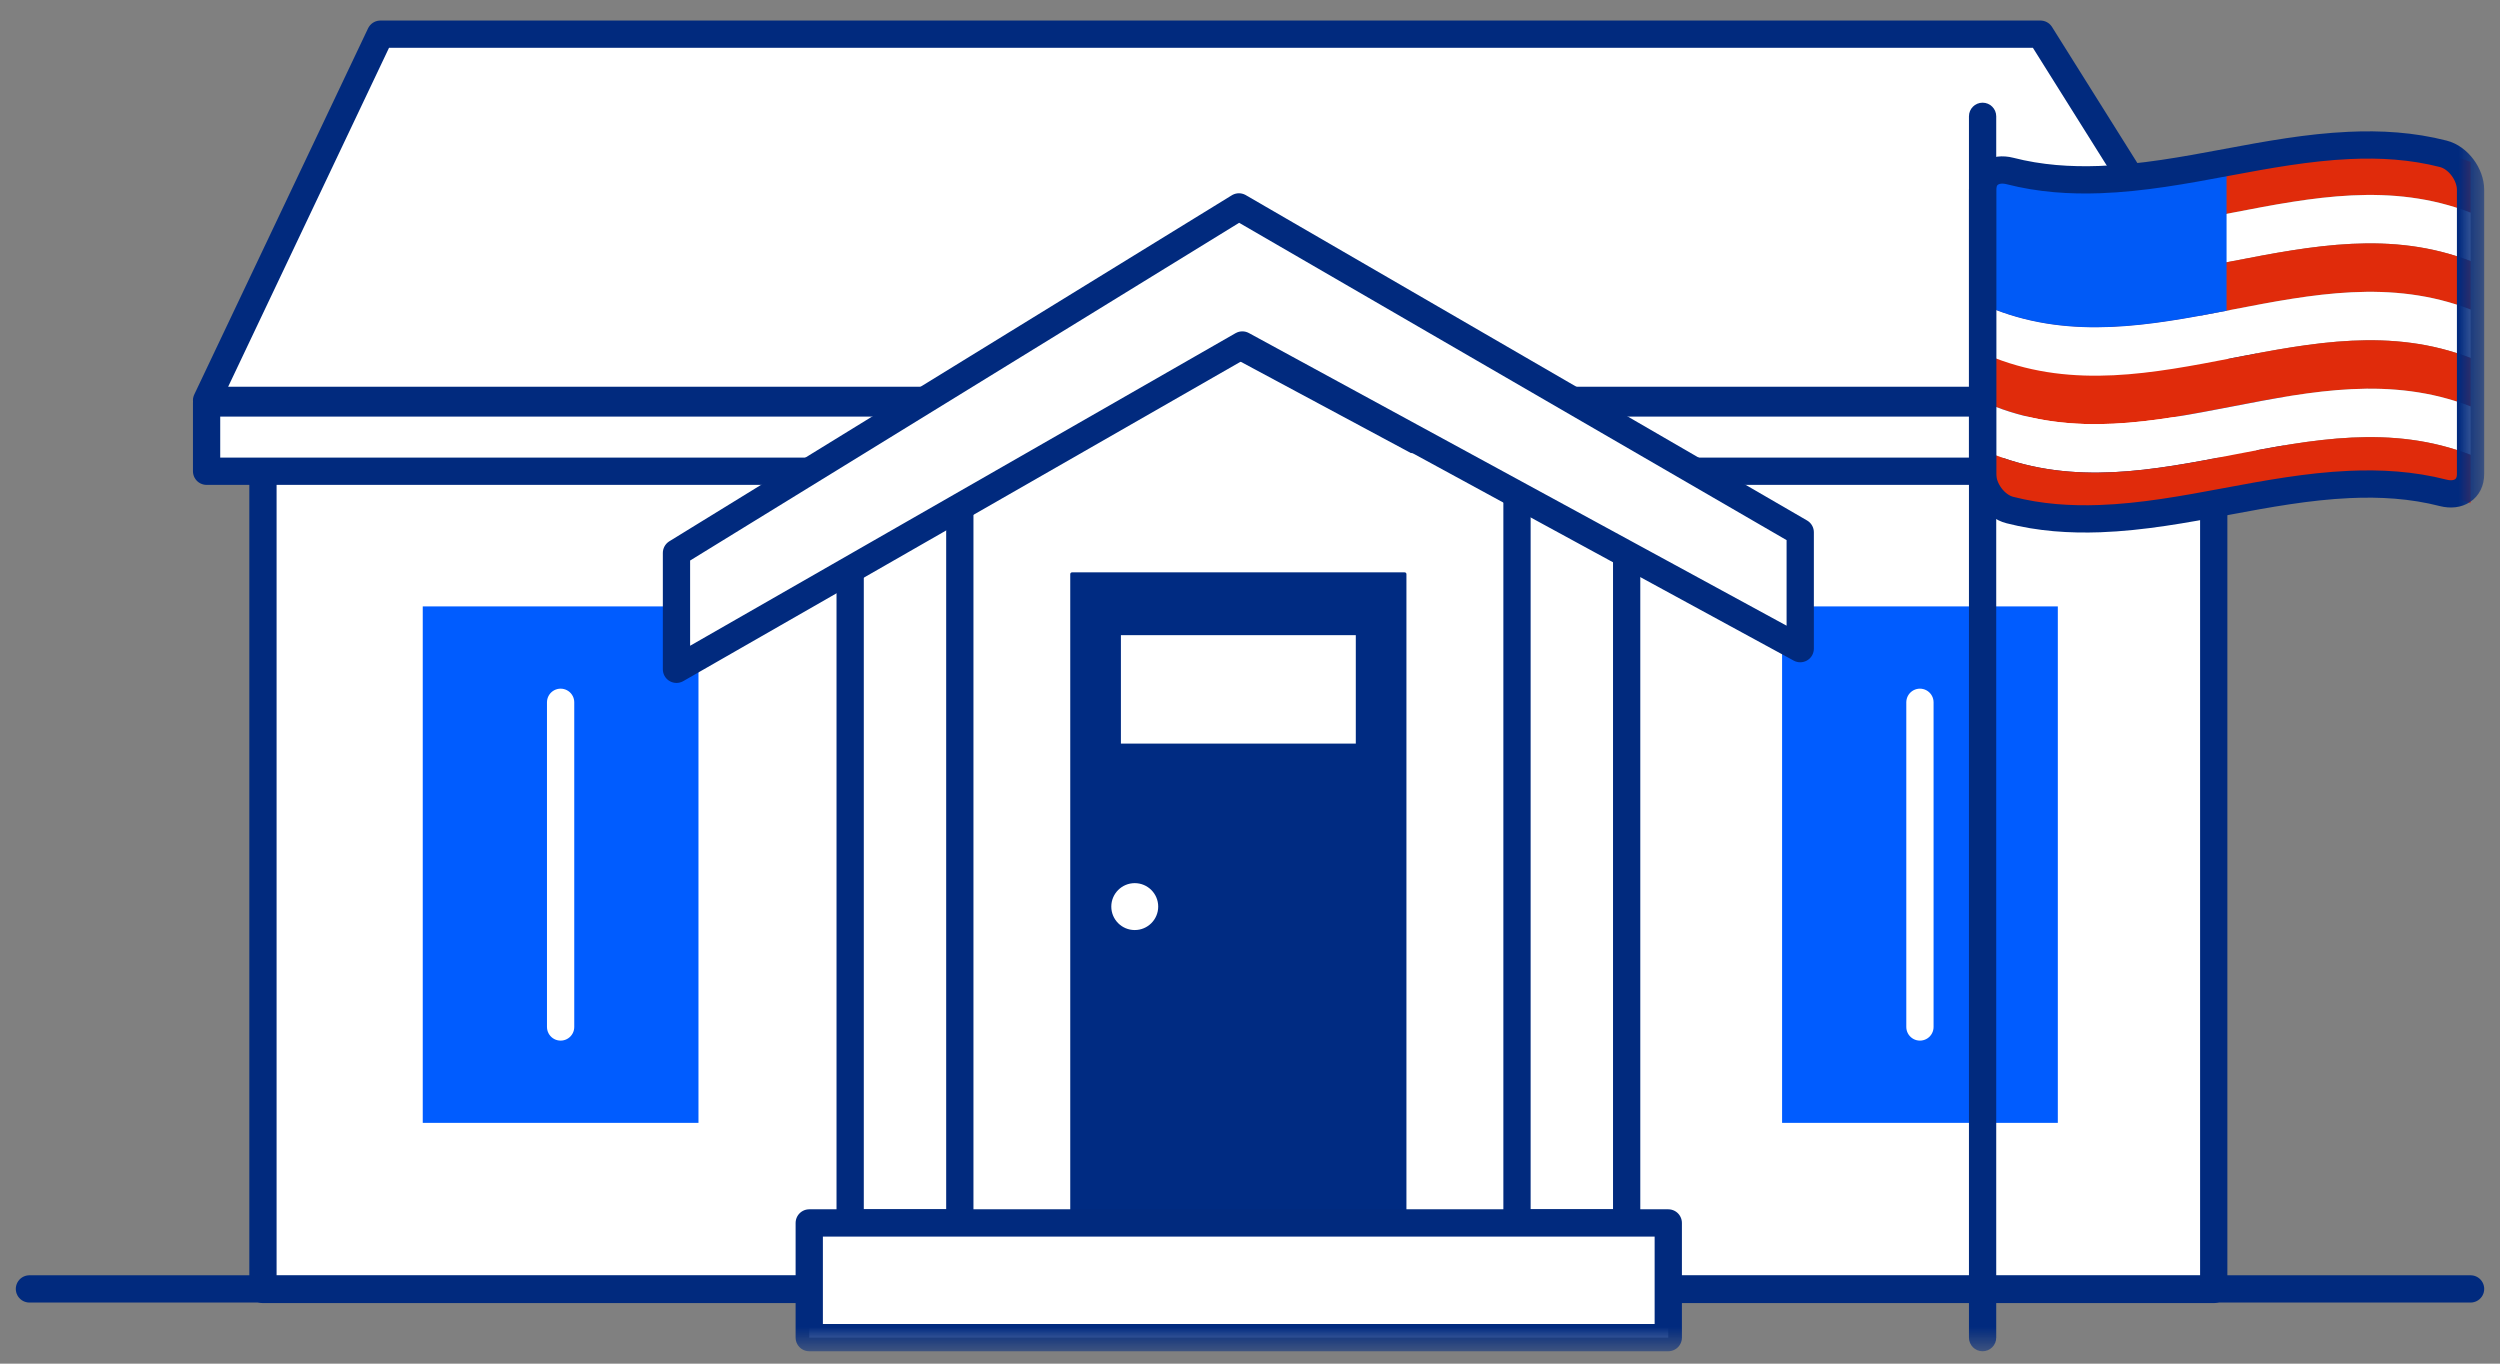
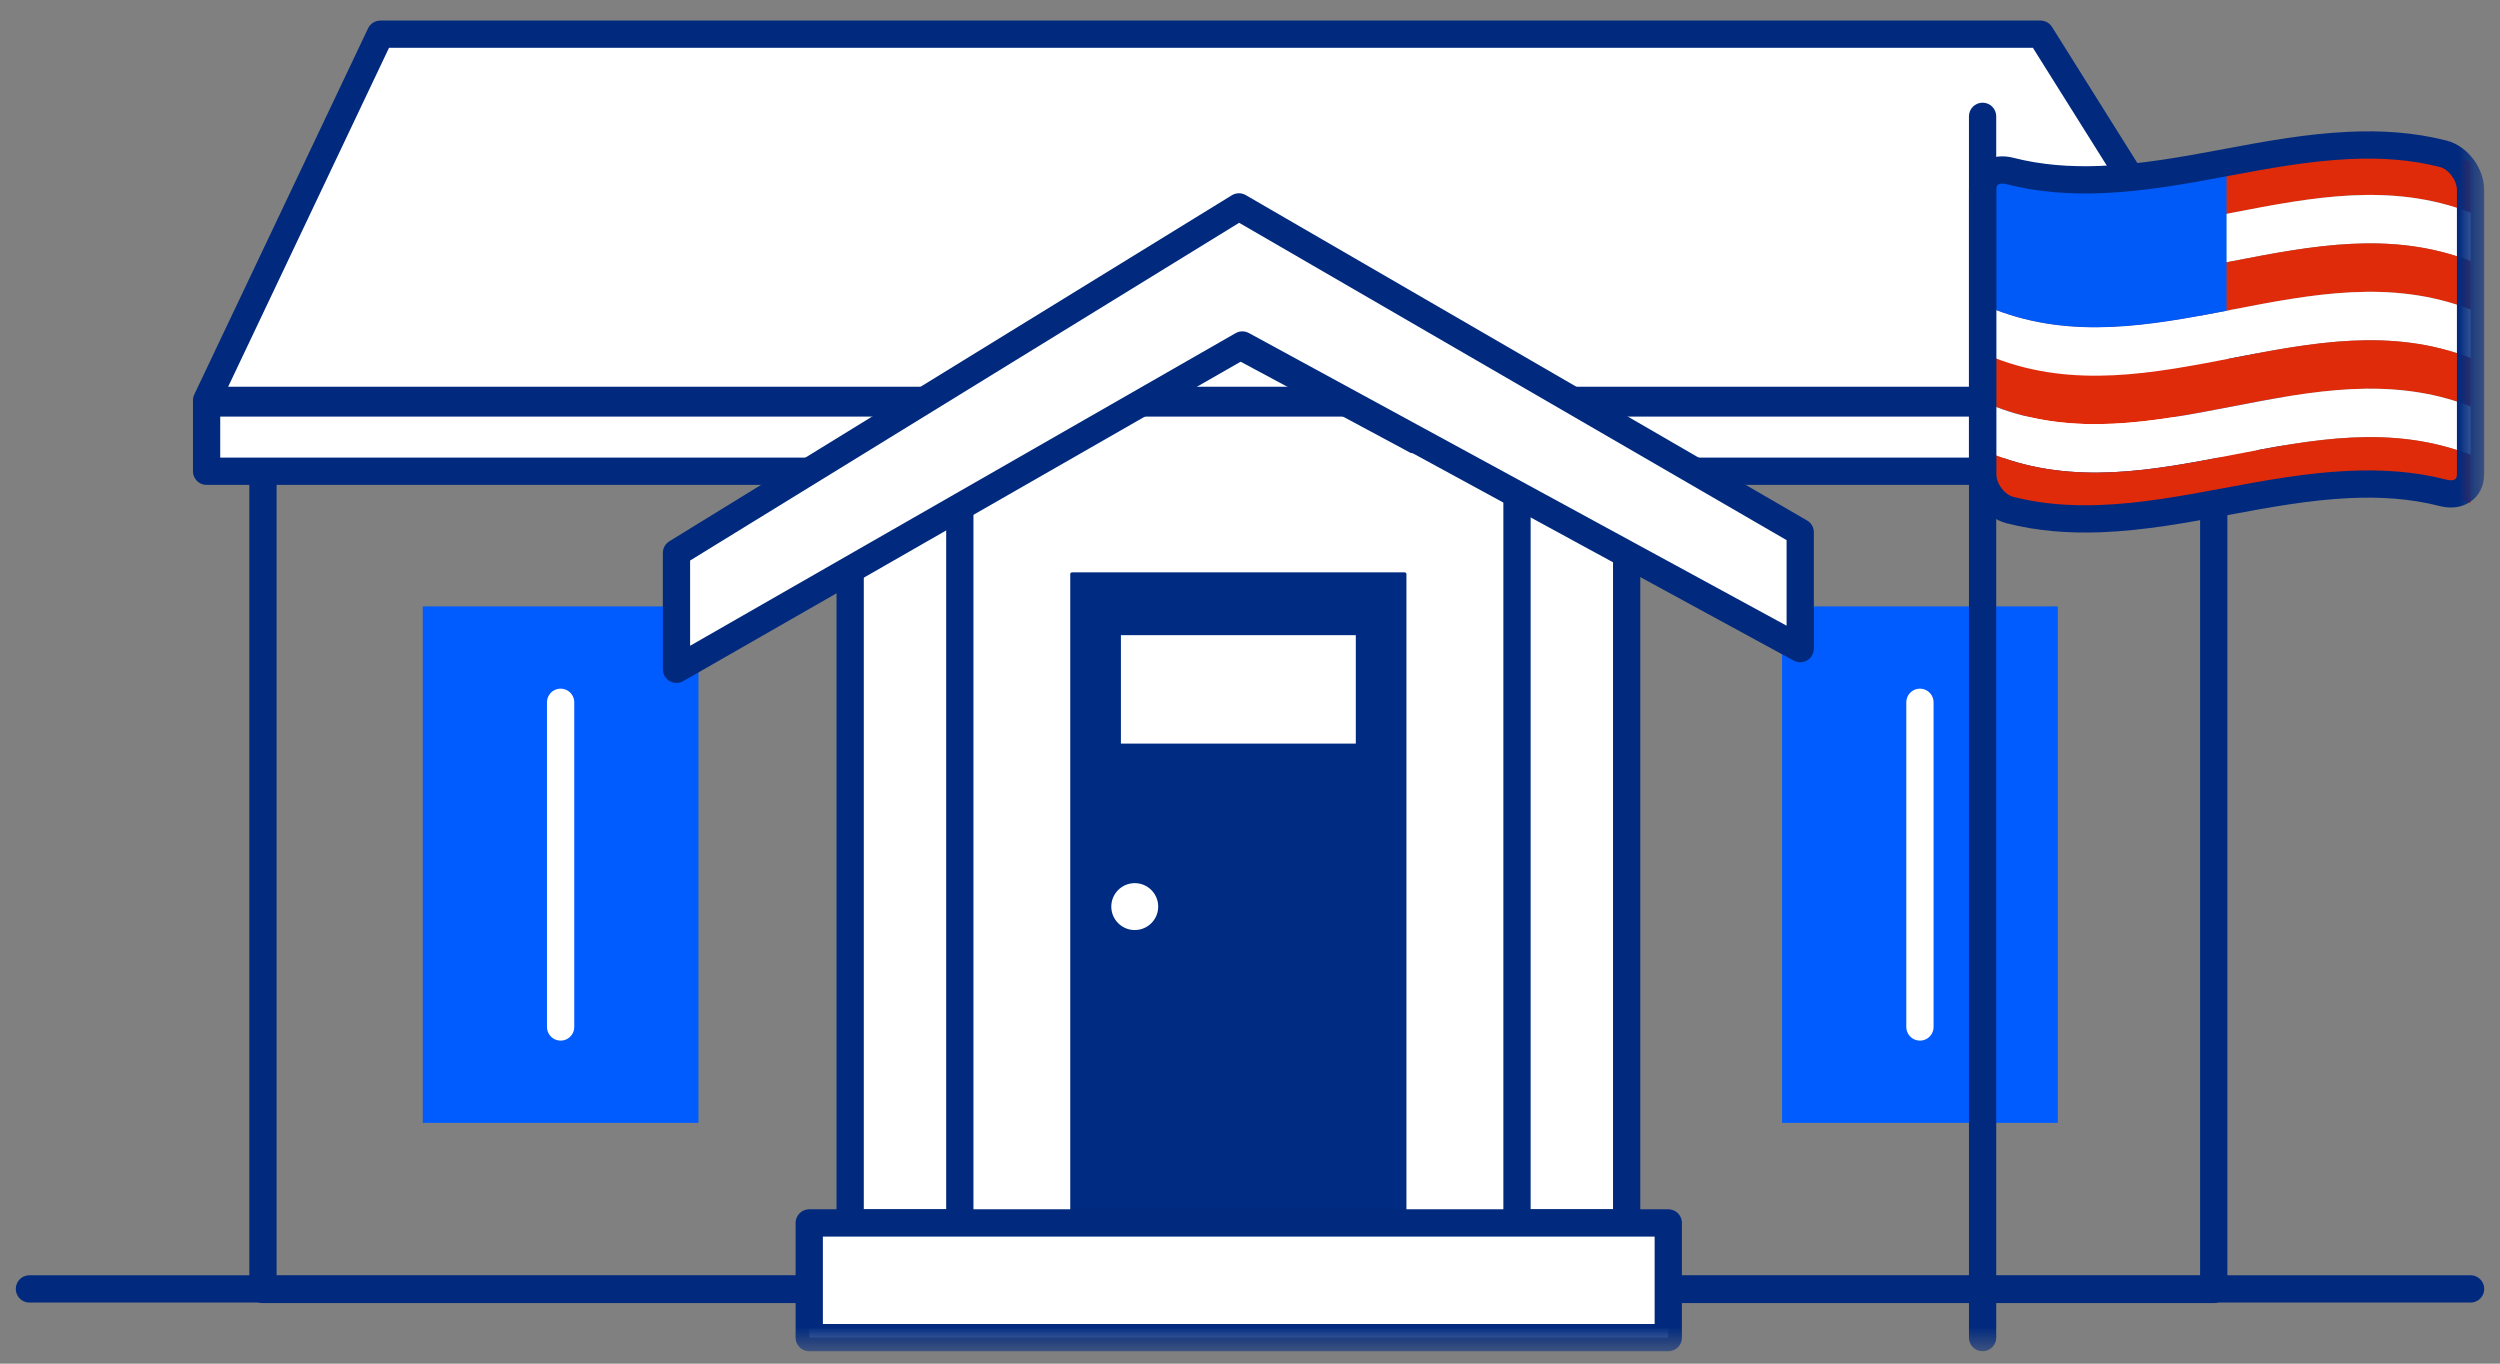
<svg xmlns="http://www.w3.org/2000/svg" xmlns:xlink="http://www.w3.org/1999/xlink" width="110px" height="60px" viewBox="0 0 110 60" version="1.1">
  <rect x="0" y="0" width="110" height="60" fill="#808080" stroke="none" />
  <title>Group 47</title>
  <defs>
    <polygon id="path-1" points="0 58.551 108.61 58.551 108.61 0 0 0" />
  </defs>
  <g id="80th-Flip" stroke="none" stroke-width="1" fill="none" fill-rule="evenodd">
    <g id="Large-Copy-2" transform="translate(-953, -456)">
      <g id="Group-47" transform="translate(953.695, 456.904)">
-         <polygon id="Fill-1" fill="#FFFFFF" points="10.875 55.832 96.709 55.832 96.709 19.375 10.875 19.375" />
        <polygon id="Stroke-2" stroke="#012A7E" stroke-width="1.2" stroke-linecap="round" stroke-linejoin="round" points="10.875 55.832 96.709 55.832 96.709 19.375 10.875 19.375" />
        <polygon id="Fill-3" fill="#FFFFFF" points="89.085 0.6 16.042 0.6 8.395 16.712 99.19 16.712" />
        <polygon id="Stroke-4" stroke="#012A7E" stroke-width="1.2" stroke-linecap="round" stroke-linejoin="round" points="89.085 0.6 16.042 0.6 8.395 16.712 99.19 16.712" />
        <polygon id="Fill-6" fill="#FFFFFF" points="99.19 16.827 70.889 16.827 54.996 16.827 39.462 16.827 8.395 16.827 8.395 19.831 33.626 19.831 55.445 19.831 72.774 19.831 99.19 19.831" />
        <polygon id="Stroke-7" stroke="#012A7E" stroke-width="1.2" stroke-linecap="round" stroke-linejoin="round" points="99.19 16.827 70.889 16.827 54.996 16.827 39.462 16.827 8.395 16.827 8.395 19.831 33.626 19.831 55.445 19.831 72.774 19.831 99.19 19.831" />
-         <path d="M0.6,55.808 L108.009,55.808 L0.6,55.808 Z" id="Fill-8" fill="#FFFFFF" />
        <line x1="0.6" y1="55.808" x2="108.01" y2="55.808" id="Stroke-9" stroke="#012A7E" stroke-width="1.2" stroke-linecap="round" stroke-linejoin="round" />
-         <polygon id="Fill-11" fill="#FFFFFF" points="65.976 20.812 53.792 14.276 41.536 21.4 41.536 52.905 65.976 52.905" />
        <polygon id="Stroke-12" stroke="#012A7E" stroke-width="1.2" stroke-linecap="round" stroke-linejoin="round" points="65.976 20.812 53.792 14.276 41.536 21.4 41.536 52.905 65.976 52.905" />
        <polygon id="Fill-13" fill="#FFFFFF" points="36.418 56.858 70.65 56.858 70.65 19.034 36.418 19.034" />
        <path d="M39.386,54.678 L46.042,54.678 L39.386,54.678 Z" id="Fill-14" fill="#001739" />
        <path d="M39.067,54.678 L68.597,54.678 L39.067,54.678 Z" id="Fill-15" fill="#001739" />
-         <polygon id="Fill-16" fill="#FFFFFF" points="55.927 53.395 53.236 53.395 41.45 53.395 65.976 53.395" />
        <g id="Group-46">
          <path d="M65.976,54.143 L41.45,54.143 C41.037,54.143 40.702,53.808 40.702,53.395 C40.702,52.982 41.037,52.647 41.45,52.647 L65.976,52.647 C66.389,52.647 66.724,52.982 66.724,53.395 C66.724,53.808 66.389,54.143 65.976,54.143" id="Fill-17" fill="#002B82" />
          <path d="M46.472,52.905 L61.112,52.905 C61.154,52.905 61.188,52.871 61.188,52.829 L61.188,24.356 C61.188,24.314 61.154,24.28 61.112,24.28 L46.472,24.28 C46.43,24.28 46.396,24.314 46.396,24.356 L46.396,52.829 C46.396,52.871 46.43,52.905 46.472,52.905" id="Fill-19" fill="#002B82" />
          <mask id="mask-2" fill="white">
            <use xlink:href="#path-1" />
          </mask>
          <g id="Clip-22" />
          <polygon id="Fill-21" fill="#FFFFFF" mask="url(#mask-2)" points="48.625 31.814 58.96 31.814 58.96 27.043 48.625 27.043" />
          <path d="M50.266,38.986 C50.266,39.556 49.804,40.018 49.234,40.018 C48.664,40.018 48.202,39.556 48.202,38.986 C48.202,38.417 48.664,37.954 49.234,37.954 C49.804,37.954 50.266,38.417 50.266,38.986" id="Fill-23" fill="#FFFFFF" mask="url(#mask-2)" />
-           <polygon id="Fill-24" fill="#FFFFFF" mask="url(#mask-2)" points="36.712 52.905 41.537 52.905 41.537 20.126 36.712 20.126" />
          <polygon id="Stroke-25" stroke="#012A7E" stroke-width="1.2" stroke-linecap="round" stroke-linejoin="round" mask="url(#mask-2)" points="36.712 52.905 41.537 52.905 41.537 20.126 36.712 20.126" />
          <polygon id="Fill-26" fill="#FFFFFF" mask="url(#mask-2)" points="66.053 52.905 70.878 52.905 70.878 20.314 66.053 20.314" />
          <polygon id="Stroke-27" stroke="#012A7E" stroke-width="1.2" stroke-linecap="round" stroke-linejoin="round" mask="url(#mask-2)" points="66.053 52.905 70.878 52.905 70.878 20.314 66.053 20.314" />
          <polygon id="Fill-28" fill="#005CFF" mask="url(#mask-2)" points="17.906 48.502 30.038 48.502 30.038 25.778 17.906 25.778" />
          <polygon id="Fill-29" fill="#FFFFFF" mask="url(#mask-2)" points="34.912 57.951 72.709 57.951 72.709 52.905 34.912 52.905" />
          <polygon id="Stroke-30" stroke="#012A7E" stroke-width="1.2" stroke-linecap="round" stroke-linejoin="round" mask="url(#mask-2)" points="34.912 57.951 72.709 57.951 72.709 52.905 34.912 52.905" />
          <line x1="23.972" y1="29.997" x2="23.972" y2="44.283" id="Stroke-31" stroke="#FFFFFF" stroke-width="1.2" stroke-linecap="round" stroke-linejoin="round" mask="url(#mask-2)" />
          <polygon id="Fill-32" fill="#005CFF" mask="url(#mask-2)" points="77.717 48.502 89.849 48.502 89.849 25.778 77.717 25.778" />
          <line x1="83.782" y1="29.997" x2="83.782" y2="44.283" id="Stroke-33" stroke="#FFFFFF" stroke-width="1.2" stroke-linecap="round" stroke-linejoin="round" mask="url(#mask-2)" />
          <polygon id="Fill-34" fill="#FFFFFF" mask="url(#mask-2)" points="78.515 27.636 78.515 22.516 53.818 8.2 29.07 23.424 29.07 28.545 53.968 14.276" />
          <polygon id="Stroke-35" stroke="#012A7E" stroke-width="1.2" stroke-linecap="round" stroke-linejoin="round" mask="url(#mask-2)" points="78.515 27.636 78.515 22.516 53.818 8.2 29.07 23.424 29.07 28.545 53.968 14.276" />
          <path d="M108.012,8.454 C101.033,5.751 94.053,11.155 87.073,8.455 L87.073,6.227 C94.053,8.927 101.033,3.523 108.012,6.225 L108.012,8.454 Z" id="Fill-36" fill="#E02B0B" mask="url(#mask-2)" />
          <path d="M108.012,10.585 C101.033,7.883 94.053,13.287 87.073,10.586 L87.073,8.455 C94.053,11.156 101.033,5.752 108.012,8.454 L108.012,10.585 Z" id="Fill-37" fill="#FFFFFF" mask="url(#mask-2)" />
          <path d="M108.012,12.716 C101.033,10.014 94.053,15.418 87.073,12.717 L87.073,10.586 C94.053,13.287 101.033,7.883 108.012,10.585 L108.012,12.716 Z" id="Fill-38" fill="#E02B0B" mask="url(#mask-2)" />
          <path d="M108.012,14.848 C101.033,12.145 94.053,17.549 87.073,14.848 L87.073,12.717 C94.053,15.418 101.033,10.014 108.012,12.716 L108.012,14.848 Z" id="Fill-39" fill="#FFFFFF" mask="url(#mask-2)" />
          <path d="M108.012,16.979 C101.033,14.276 94.053,19.68 87.073,16.98 L87.073,14.848 C94.053,17.549 101.033,12.145 108.012,14.848 L108.012,16.979 Z" id="Fill-40" fill="#E02B0B" mask="url(#mask-2)" />
          <path d="M108.012,19.11 C101.033,16.408 94.053,21.812 87.073,19.111 L87.073,16.98 C94.053,19.68 101.033,14.276 108.012,16.979 L108.012,19.11 Z" id="Fill-41" fill="#FFFFFF" mask="url(#mask-2)" />
          <path d="M108.012,21.241 C101.033,18.539 94.053,23.943 87.073,21.242 L87.073,19.111 C94.053,21.812 101.033,16.408 108.012,19.11 L108.012,21.241 Z" id="Fill-42" fill="#E02B0B" mask="url(#mask-2)" />
          <path d="M97.274,12.768 C93.874,13.426 90.472,14.034 87.071,12.716 L87.071,6.226 C90.472,7.542 93.874,6.934 97.274,6.277 L97.274,12.768 Z" id="Fill-43" fill="#005AF7" mask="url(#mask-2)" />
          <path d="M86.539,3.614 C86.87,3.614 87.139,3.882 87.139,4.214 L87.139,57.951 C87.139,58.283 86.87,58.551 86.539,58.551 C86.207,58.551 85.939,58.283 85.939,57.951 L85.939,4.214 C85.939,3.882 86.207,3.614 86.539,3.614 Z" id="Stroke-44" fill="#012A7E" fill-rule="nonzero" mask="url(#mask-2)" />
          <path d="M106.809,5.864 C105.427,5.51 104.045,5.431 102.663,5.495 C100.867,5.577 99.07,5.905 97.274,6.242 C95.416,6.591 93.557,6.931 91.7,6.998 C90.38,7.045 89.06,6.958 87.74,6.619 C87.076,6.451 86.539,6.779 86.539,7.443 L86.539,10.243 L86.539,13.891 L86.539,17.575 L86.539,19.959 C86.539,20.622 87.076,21.37 87.74,21.538 C89.06,21.876 90.38,21.963 91.7,21.916 C93.557,21.849 95.416,21.509 97.274,21.16 C99.07,20.823 100.867,20.495 102.663,20.413 C104.045,20.35 105.427,20.428 106.809,20.783 C107.472,20.951 108.009,20.623 108.009,19.959 L108.009,17.175 C108.009,15.947 108.009,14.72 108.009,13.493 L108.009,9.843 L108.009,7.443 C108.009,6.78 107.472,6.032 106.809,5.864 Z" id="Stroke-45" stroke="#012A7E" stroke-width="1.2" mask="url(#mask-2)" />
        </g>
      </g>
    </g>
  </g>
</svg>